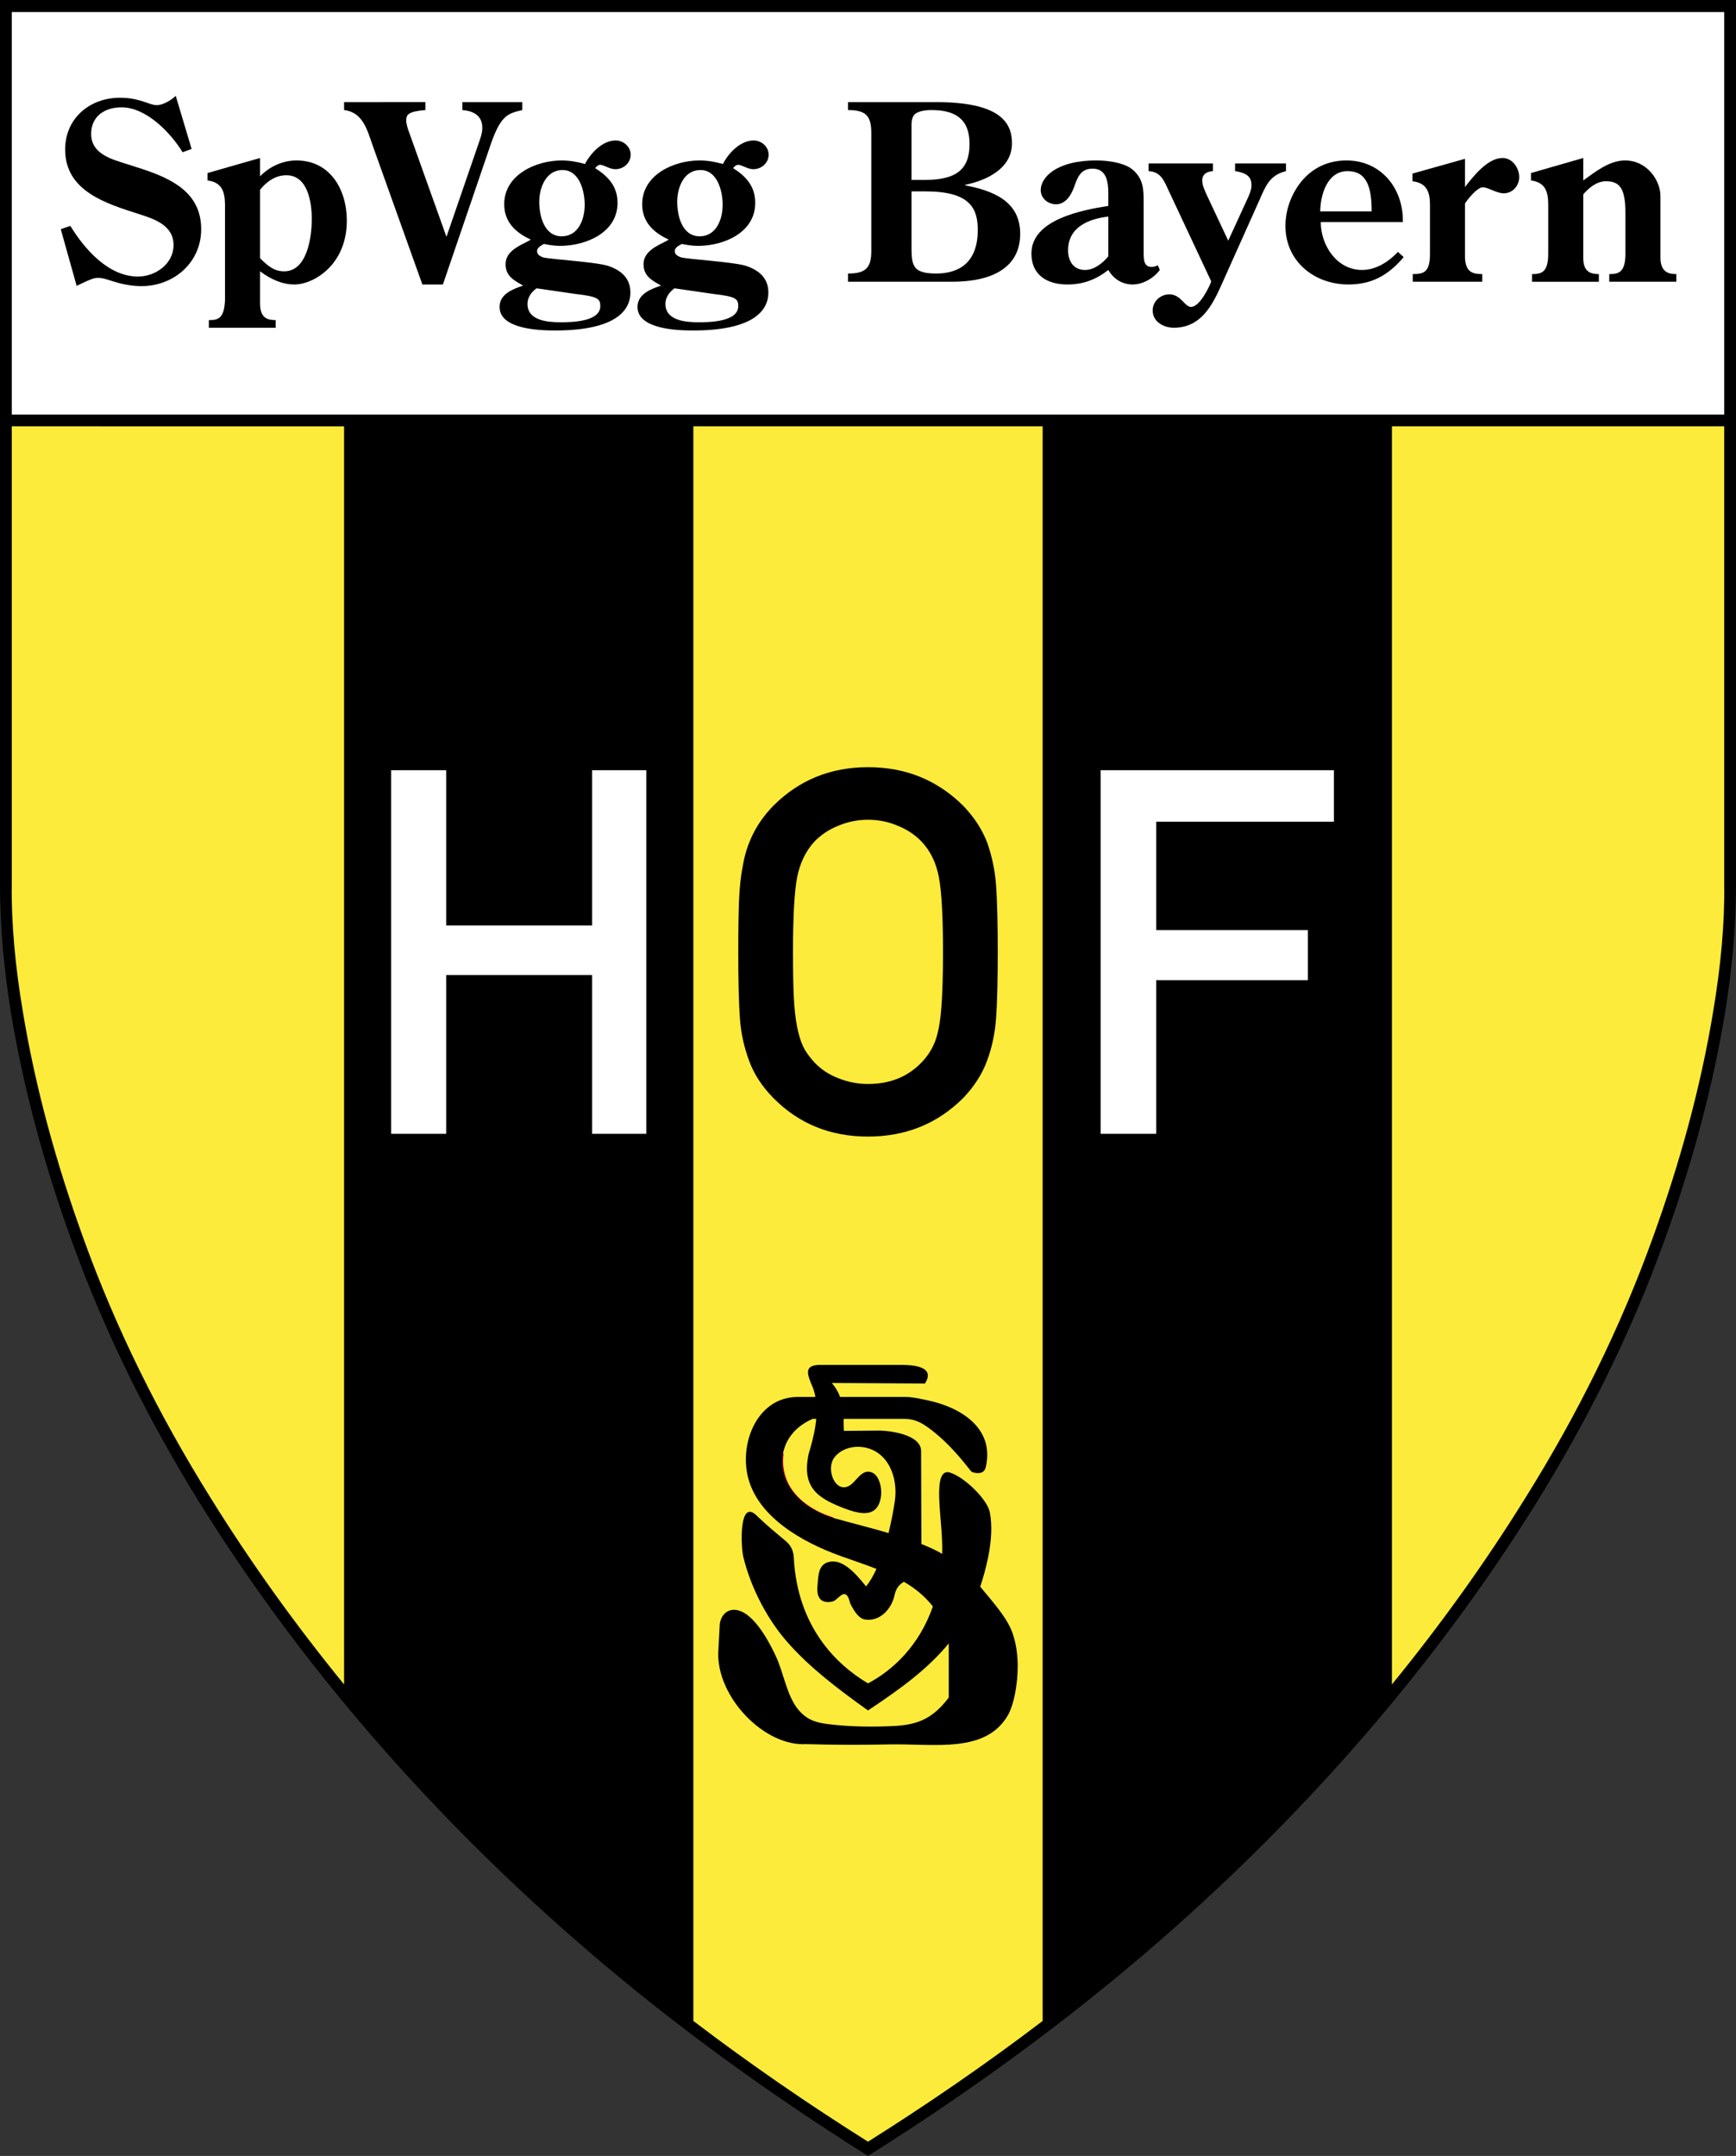
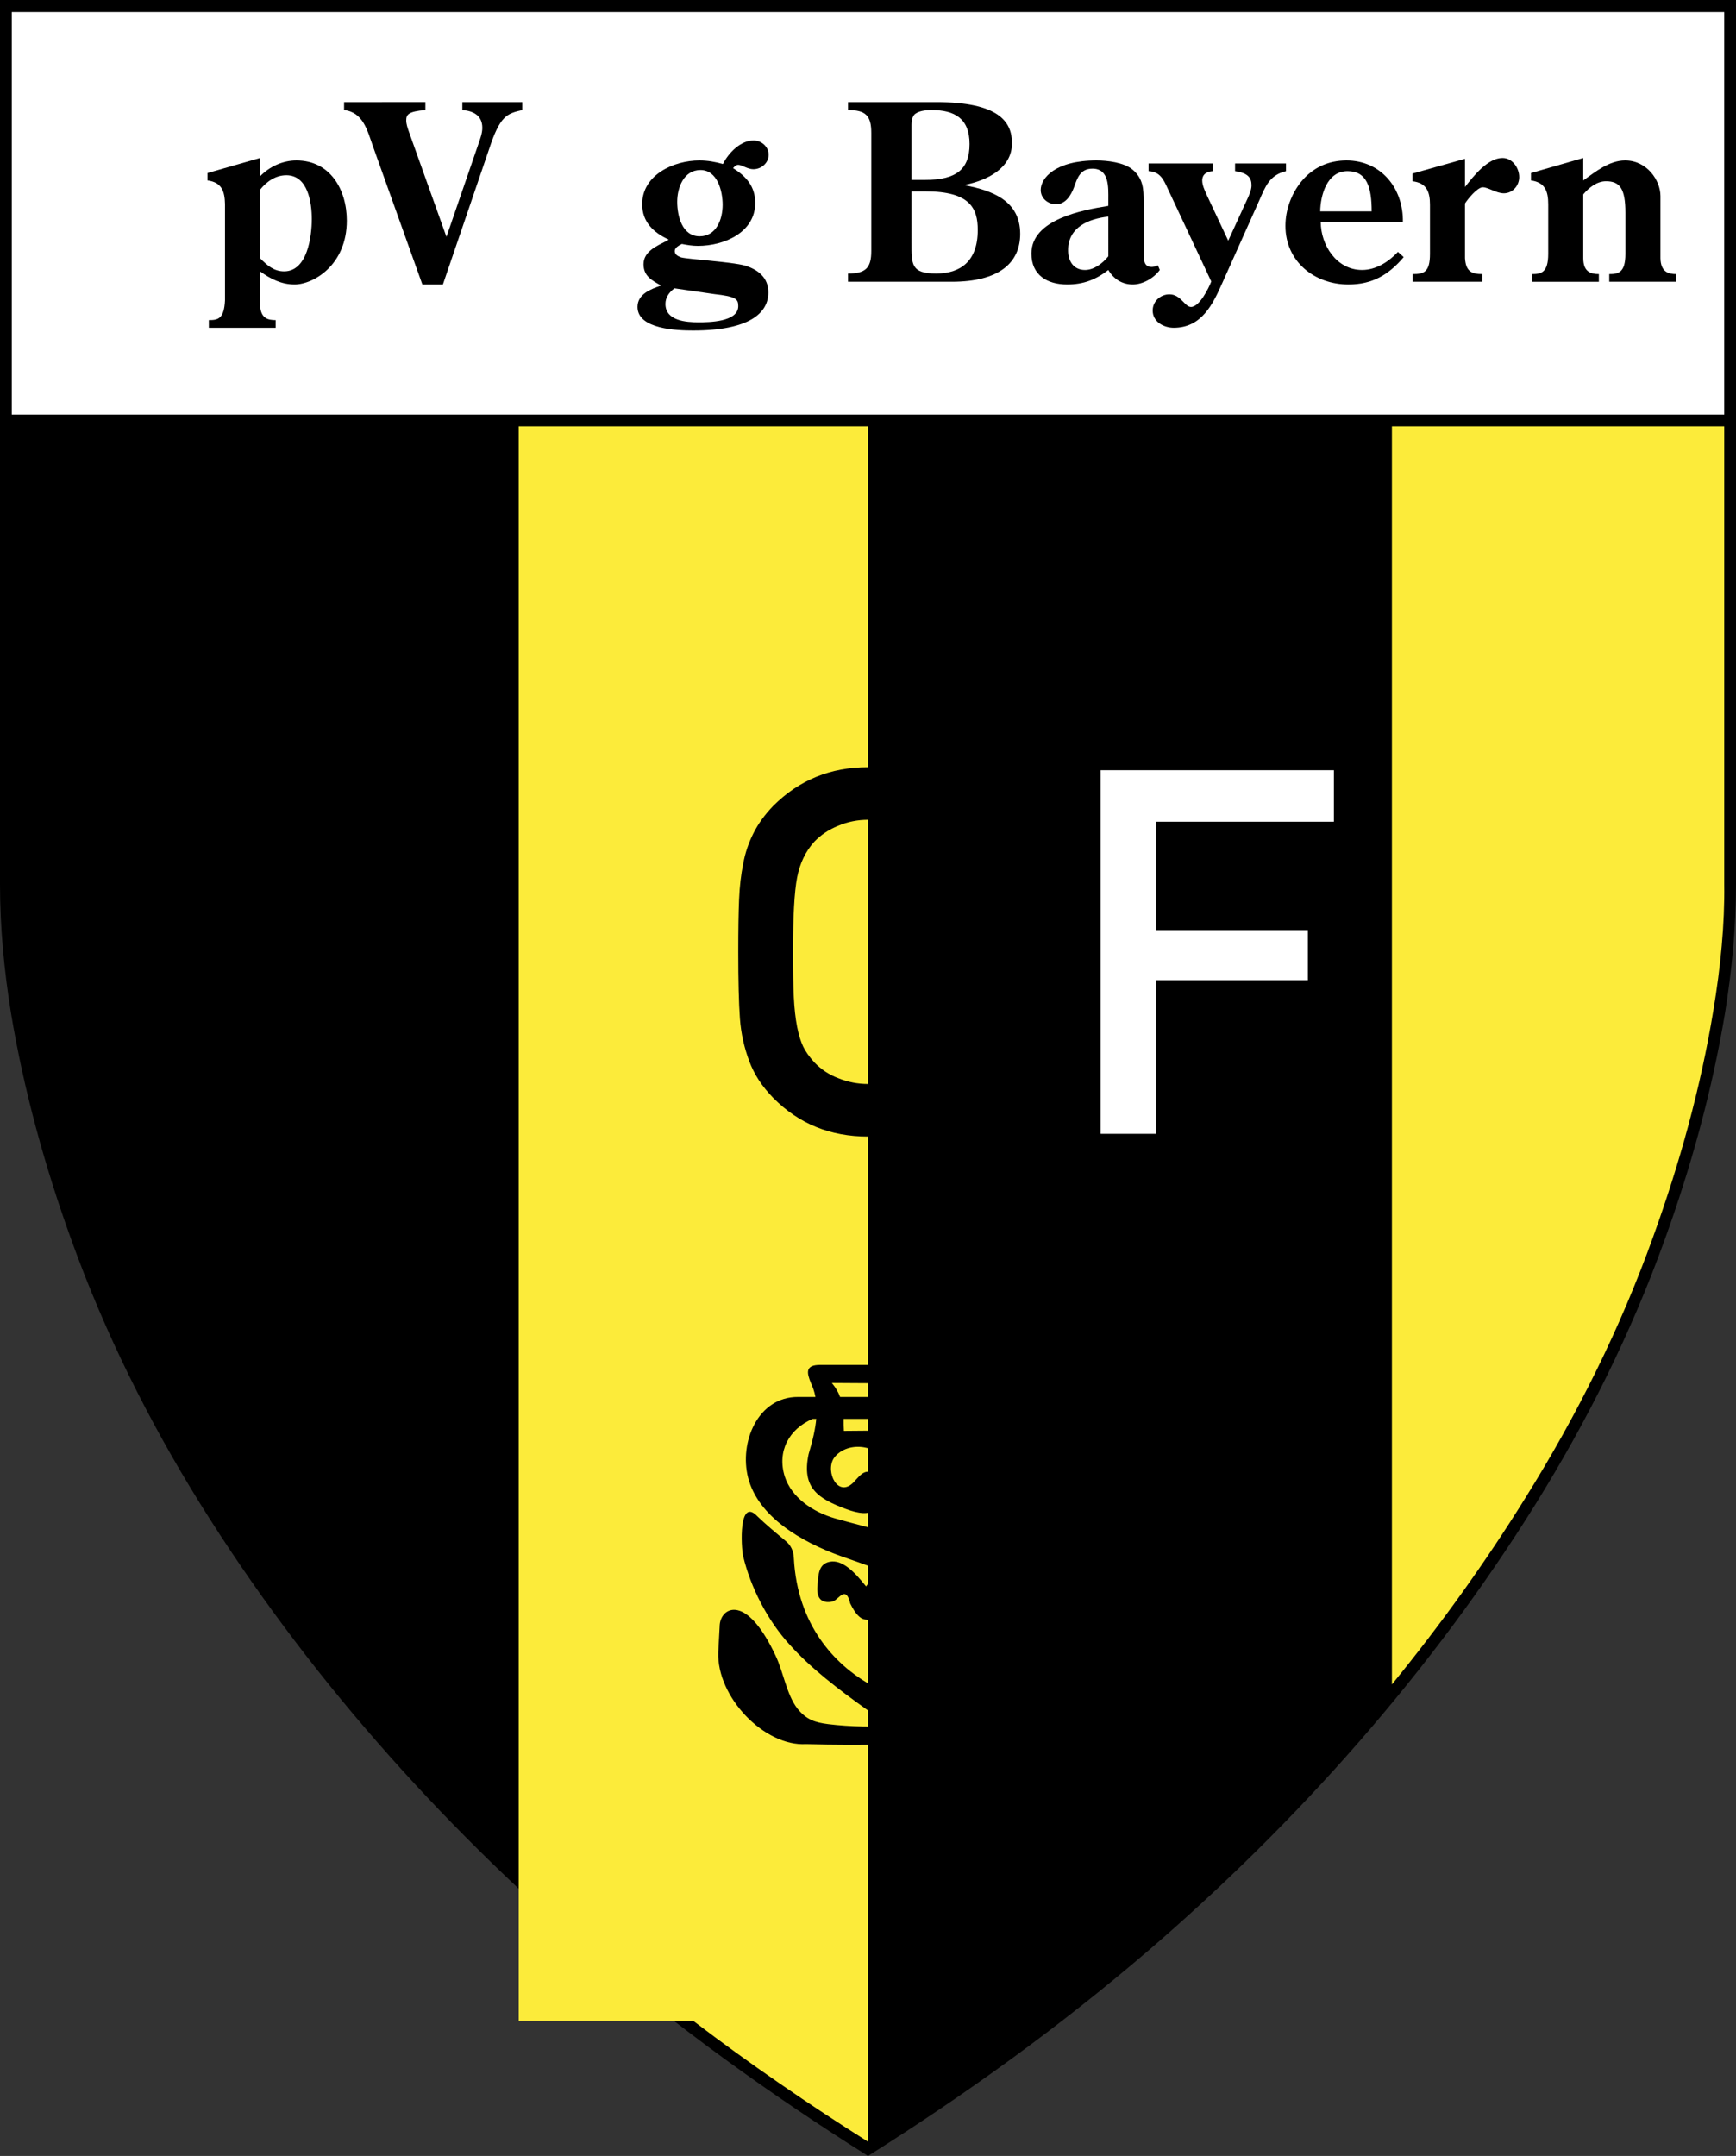
<svg xmlns="http://www.w3.org/2000/svg" version="1.1" baseProfile="tiny" id="Ebene_1" x="0px" y="0px" width="456.624px" height="566.928px" viewBox="0 0 456.624 566.928" xml:space="preserve">
  <rect x="0" y="0" width="456.624" height="566.928" fill="#333333" stroke="none" />
  <path d="M0,0h456.624v1.584v230.904c0,11.448-1.08,22.608-2.88,33.84c-3.384,20.376-8.928,40.536-15.984,59.976  c-8.784,24.336-20.232,47.304-33.84,69.192C376.488,439.56,341.28,479.232,301.968,513c-23.184,19.872-47.88,37.728-73.656,53.928  c-25.776-16.2-50.544-34.056-73.656-53.928c-39.312-33.768-74.52-73.44-101.952-117.504c-13.608-21.888-25.056-44.856-33.84-69.192  c-7.056-19.44-12.6-39.6-15.984-59.976C1.08,255.096,0,243.864,0,232.488V0z" />
  <path fill="#FCEB3A" d="M366.12,442.944c12.744-15.624,24.552-32.04,35.136-49.104c13.536-21.672,24.912-44.496,33.552-68.544  c6.984-19.296,12.528-39.312,15.84-59.472c1.944-11.592,3.024-22.968,2.88-33.264V112.104H366.12V442.944z" />
-   <path fill="#FCEB3A" d="M182.376,531.432c15.048,11.448,30.384,21.96,45.936,31.752c15.552-9.792,30.888-20.304,45.936-31.752  V112.104h-91.872V531.432z" />
-   <path fill="#FCEB3A" d="M3.096,112.104V232.56c-0.144,10.296,0.936,21.672,2.88,33.264c3.312,20.16,8.856,40.176,15.84,59.472  c8.64,24.048,20.016,46.872,33.552,68.544c10.584,17.064,22.392,33.48,35.136,49.104v-330.84H3.096z" />
+   <path fill="#FCEB3A" d="M182.376,531.432c15.048,11.448,30.384,21.96,45.936,31.752V112.104h-91.872V531.432z" />
  <rect x="3.096" y="3.168" fill="#FFFFFF" width="450.432" height="105.84" />
-   <path d="M46.224,25.2c-1.152,1.152-3.384,2.448-4.968,2.448c-0.936,0-1.8-0.36-2.664-0.648c-2.448-0.864-4.464-1.296-7.056-1.296  c-7.92,0-14.4,5.4-14.4,13.608c0,10.944,10.728,14.184,19.224,16.92c4.104,1.296,9.288,2.952,9.288,8.208  c0,4.968-4.752,8.28-9.36,8.28c-7.776,0-14.04-7.2-17.784-13.32l-2.52,0.864l4.176,14.904c4.032-1.944,4.608-2.088,5.688-2.088  c1.296,0,2.088,0.36,3.312,0.72c2.592,0.864,5.328,1.44,8.064,1.44c8.424,0,15.696-6.12,15.696-14.976  c0-9.576-7.704-13.248-15.552-15.84L33.552,43.2c-4.104-1.296-9.576-2.664-9.576-7.992c0-4.608,3.528-6.984,7.992-6.984  c6.48,0,12.888,6.624,16.056,11.808l2.376-0.864L46.224,25.2z" />
  <path d="M68.4,49.896c1.728-2.16,4.104-3.816,6.912-3.816c5.688,0,6.696,7.2,6.696,11.52c0,4.608-1.152,13.752-7.272,13.752  c-2.736,0-4.464-1.584-6.336-3.456V49.896L68.4,49.896z M68.4,71.352c2.664,1.944,5.616,3.456,9.072,3.456  c4.896,0,13.752-5.04,13.752-16.776c0-8.208-4.392-15.84-13.248-15.84c-3.6,0-7.056,1.584-9.576,4.176v-4.824l-13.824,3.96v1.944  c3.744,0.504,4.536,2.808,4.608,6.264v25.2c-0.216,5.04-1.944,5.256-4.248,5.256v2.016h17.568v-2.016  c-1.944,0-4.032-0.36-4.104-4.176V71.352z" />
  <path d="M90.504,26.856v2.088c5.04,0.576,6.12,5.4,7.56,9.432l13.032,36.432h5.4l12.168-35.64c2.88-8.784,4.68-9.288,8.712-10.224  v-2.088h-15.768v2.088c2.808,0.216,5.256,1.368,5.256,4.68c0,1.44-0.576,2.952-1.08,4.392l-8.352,24.264l-9.936-27.792  c-0.288-0.864-0.648-1.872-0.648-2.808c0-1.512,0.504-2.376,5.04-2.736v-2.088H90.504z" />
-   <path d="M147.744,62.136c-4.608,0-5.904-5.328-5.904-9.072c0-3.744,1.8-8.352,6.12-8.352c4.464,0,5.832,5.544,5.832,9.144  C153.792,57.672,152.136,62.136,147.744,62.136L147.744,62.136z M151.56,77.328c5.76,0.648,6.336,1.296,6.336,3.168  c0,4.176-7.704,4.248-10.44,4.248c-3.24,0-8.712-0.36-8.712-4.824c0-1.728,1.008-3.096,2.376-4.104L151.56,77.328L151.56,77.328z   M137.592,75.096c-2.736,0.936-6.192,2.232-6.192,5.616c0,5.904,10.584,6.192,14.616,6.192c14.976,0,19.8-4.68,19.8-10.008  c0-3.888-2.664-5.976-6.12-7.056c-3.6-1.008-14.976-1.656-16.848-2.16c-0.792-0.288-1.584-0.72-1.584-1.656s1.152-1.512,1.8-1.872  c1.44,0.288,2.88,0.504,4.248,0.504c6.768,0,15.12-3.456,15.12-11.304c0-4.32-2.448-6.984-5.904-9.144  c0.432-0.432,0.72-0.864,1.368-0.864c0.936,0,2.448,1.152,3.96,1.152c2.16,0,4.032-1.656,4.032-3.816  c0-2.088-1.872-3.744-3.96-3.744c-3.456,0-6.552,3.312-8.064,6.192c-2.016-0.576-4.032-0.936-6.12-0.936  c-6.768,0-15.12,3.744-15.12,11.52c0,4.68,3.024,7.488,6.984,9.288l-0.576,0.36c-2.52,1.296-6.048,2.736-6.048,6.12  C132.984,72.648,135.216,73.728,137.592,75.096z" />
  <path d="M184.032,62.136c-4.608,0-5.904-5.328-5.904-9.072c0-3.744,1.728-8.352,6.12-8.352c4.464,0,5.832,5.544,5.832,9.144  C190.08,57.672,188.424,62.136,184.032,62.136L184.032,62.136z M187.848,77.328c5.76,0.648,6.336,1.296,6.336,3.168  c0,4.176-7.704,4.248-10.44,4.248c-3.24,0-8.712-0.36-8.712-4.824c0-1.728,1.008-3.096,2.376-4.104L187.848,77.328L187.848,77.328z   M173.88,75.096c-2.736,0.936-6.192,2.232-6.192,5.616c0,5.904,10.584,6.192,14.616,6.192c14.976,0,19.8-4.68,19.8-10.008  c0-3.888-2.664-5.976-6.12-7.056c-3.6-1.008-14.976-1.656-16.848-2.16c-0.792-0.288-1.656-0.72-1.656-1.656s1.152-1.512,1.872-1.872  c1.44,0.288,2.808,0.504,4.248,0.504c6.768,0,15.048-3.456,15.048-11.304c0-4.32-2.376-6.984-5.832-9.144  c0.432-0.432,0.72-0.864,1.368-0.864c0.936,0,2.448,1.152,3.96,1.152c2.16,0,4.032-1.656,4.032-3.816  c0-2.088-1.872-3.744-3.96-3.744c-3.456,0-6.624,3.312-8.064,6.192c-2.016-0.576-4.032-0.936-6.192-0.936  c-6.696,0-15.048,3.744-15.048,11.52c0,4.68,3.024,7.488,6.984,9.288l-0.576,0.36c-2.52,1.296-6.048,2.736-6.048,6.12  C169.272,72.648,171.504,73.728,173.88,75.096z" />
  <path d="M239.76,50.328h3.672c11.736,0,13.752,4.464,13.752,10.152c0,8.352-4.68,11.448-10.944,11.448  c-6.624,0-6.48-2.448-6.48-7.992V50.328L239.76,50.328z M250.344,74.088c12.456,0,18-4.968,18-12.6  c0-8.712-7.344-11.376-14.472-12.744V48.6c5.616-1.152,12.313-4.248,12.313-10.944c0-5.688-3.528-10.8-19.944-10.8h-23.184v2.088  c4.608,0,6.12,1.44,6.12,5.976v31.104c0,4.464-1.512,5.904-6.12,5.904v2.16H250.344L250.344,74.088z M239.76,47.304V33.696  c0-1.152-0.072-2.52,0.72-3.528c1.008-1.008,3.024-1.224,4.536-1.224c6.12,0,10.008,2.232,10.008,8.928  c0,6.696-3.528,9.432-11.664,9.432H239.76z" />
  <path d="M291.528,67.392c-1.44,1.8-3.744,3.6-6.12,3.6c-3.024,0-4.464-2.304-4.464-5.184c0-6.12,5.472-8.28,10.584-8.856V67.392  L291.528,67.392z M300.816,52.848c0-2.952-0.072-5.904-2.952-8.28c-2.304-1.872-6.624-2.376-9.432-2.376  c-10.944,0-14.688,4.68-14.688,7.776c0,2.232,1.944,3.744,4.032,3.744c2.52,0,3.96-2.376,4.752-4.536  c0.864-2.448,1.656-4.824,4.824-4.824c4.464,0,4.176,4.968,4.176,8.064v1.728c-6.768,1.08-20.232,3.528-20.232,12.528  c0,5.688,4.176,8.136,9.432,8.136c4.248,0,7.56-1.296,10.8-3.816c1.368,2.376,3.672,3.816,6.408,3.816  c2.664,0,5.544-1.656,7.128-3.816l-0.504-1.224c-0.504,0.216-1.08,0.432-1.584,0.432c-2.232,0-2.088-2.016-2.16-3.6V52.848z" />
  <path d="M302.112,42.984V45c3.024,0.144,3.96,2.232,5.04,4.608L318.6,74.016c-0.648,1.728-3.096,6.696-5.328,6.696  c-1.656,0-2.664-3.312-5.688-3.312c-2.304,0-4.392,1.8-4.392,4.248c0,2.952,2.88,4.536,5.544,4.536  c7.344,0,10.296-6.192,12.816-11.88l9.648-21.528c1.656-3.744,2.664-6.696,7.056-7.776v-2.016h-13.392V45  c3.384,0.504,4.32,1.728,4.32,3.744c0,1.296-0.72,2.808-1.296,4.032l-4.824,10.512l-5.688-12.096  c-0.504-1.152-1.152-2.448-1.152-3.744c0-1.728,1.368-2.376,2.808-2.448v-2.016H302.112z" />
  <path d="M369,58.392c0.144-9.072-5.904-16.2-14.832-16.2c-4.752,0-8.856,1.872-11.88,5.544c-2.664,3.312-4.176,7.488-4.176,11.664  c0,9.432,7.704,15.408,16.56,15.408c6.264,0,10.584-2.52,14.544-7.2l-1.512-1.368c-2.448,2.592-5.76,4.752-9.432,4.752  c-6.768,0-10.872-6.624-10.872-12.6H369L369,58.392z M347.256,55.584c0.072-4.176,1.728-10.584,7.2-10.584  c5.112,0,6.336,4.32,6.336,10.584H347.256z" />
  <path d="M385.344,53.496c0.792-1.224,3.24-4.248,4.68-4.248s3.528,1.584,5.544,1.584c2.304,0,4.032-2.016,4.032-4.248  c0-2.448-1.8-5.04-4.392-5.04c-3.888,0-7.632,4.752-9.864,7.632V41.76l-13.824,3.888v2.016c3.744,0.432,4.608,2.808,4.608,6.192  v12.888c0,4.896-1.656,5.328-4.536,5.328v2.016h18.288v-2.016c-2.736,0-4.32-0.648-4.536-4.176V53.496z" />
  <path d="M416.448,51.12c1.512-1.8,3.6-3.456,5.976-3.456c3.6,0,5.112,1.872,5.112,8.28v10.8c0,5.04-1.944,5.328-4.248,5.328v2.016  h17.64v-2.016c-1.944,0-4.104-0.432-4.176-4.176V51.552c0-4.104-3.528-9.36-9.288-9.36c-4.176,0-7.776,2.952-11.016,5.256v-5.904  l-13.752,3.96v1.944c3.672,0.504,4.536,2.808,4.536,6.264v13.032c0,5.04-1.944,5.328-4.248,5.328v2.016h17.568v-2.016  c-1.944,0-4.104-0.432-4.104-4.176V51.12z" />
-   <polygon fill="#FFFFFF" points="169.992,298.152 155.736,298.152 155.736,256.392 117.36,256.392 117.36,298.152 102.888,298.152   102.888,202.536 117.36,202.536 117.36,243.36 155.736,243.36 155.736,202.536 169.992,202.536 " />
  <path d="M262.44,250.344c0,7.56-0.144,13.32-0.432,17.352c-0.288,3.96-1.08,7.776-2.376,11.232  c-1.296,3.528-3.384,6.768-6.264,9.792c-6.768,6.768-15.12,10.152-25.056,10.152c-9.864,0-18.144-3.312-24.912-10.152  c-2.952-3.024-5.04-6.192-6.336-9.72c-1.296-3.456-2.16-7.2-2.448-11.232c-0.288-4.032-0.432-9.864-0.432-17.424  c0-5.832,0.072-10.44,0.216-13.824c0.144-3.456,0.504-6.552,1.08-9.36c0.504-2.88,1.44-5.544,2.664-7.992  c1.224-2.448,2.952-4.896,5.256-7.272c6.768-6.768,15.048-10.152,24.912-10.152c9.936,0,18.216,3.384,25.056,10.152  c2.952,3.096,5.04,6.336,6.336,9.792c1.224,3.528,2.016,7.2,2.304,11.232C262.296,236.952,262.44,242.784,262.44,250.344  L262.44,250.344z M248.04,250.344c0-9.288-0.36-15.84-1.08-19.656c-0.72-3.816-2.232-6.912-4.536-9.36  c-1.656-1.728-3.744-3.168-6.264-4.176c-2.52-1.08-5.112-1.584-7.848-1.584c-2.664,0-5.328,0.504-7.848,1.584  c-2.52,1.008-4.608,2.448-6.264,4.176c-2.304,2.52-3.816,5.688-4.536,9.432c-0.72,3.744-1.08,10.296-1.08,19.584  c0,4.968,0.072,8.928,0.216,11.88c0.144,2.952,0.432,5.544,0.864,7.776c0.432,2.232,1.008,3.96,1.584,5.184  c0.576,1.224,1.584,2.664,2.952,4.176c1.728,1.8,3.816,3.24,6.336,4.176c2.52,1.008,5.112,1.512,7.776,1.512  c5.76,0,10.44-1.872,14.112-5.688c1.584-1.656,2.808-3.528,3.6-5.688c0.792-2.16,1.296-5.04,1.584-8.712  S248.04,256.392,248.04,250.344z" />
  <polygon fill="#FFFFFF" points="350.856,216.072 304.128,216.072 304.128,244.584 344.016,244.584 344.016,257.76 304.128,257.76   304.128,298.152 289.512,298.152 289.512,202.536 350.856,202.536 " />
-   <path fill="#E2001A" d="M219.168,408.312c-9.72-3.816-19.728-10.152-22.176-19.728c-0.504-2.016-0.648-4.104-0.504-6.264h9.648  c-0.288,1.872-0.144,3.888,0.504,5.976c1.656,5.256,6.768,8.928,12.528,10.728V408.312z" />
  <path d="M194.544,423.576c2.808,0.936,6.12,4.68,9.432,11.736c2.088,4.32,2.88,10.224,5.76,13.968  c2.376,2.952,4.68,3.672,8.136,4.104c5.832,0.72,12.313,0.792,18.216,0.432c5.544-0.432,9.36-2.016,13.464-7.416v-14.256  c-5.472,6.696-12.672,11.952-21.24,17.64c-8.28-5.904-15.048-11.16-20.52-17.208c-5.904-6.408-10.368-15.192-12.312-23.328  c-0.576-2.448-1.224-15.696,3.744-10.512c2.232,2.16,4.752,4.248,7.344,6.408c1.44,1.152,2.16,2.664,2.232,4.536  c0.936,17.856,10.944,27.936,19.512,32.976c6.336-3.312,13.464-9.792,17.064-20.232c-2.16-2.736-4.752-4.824-7.632-6.48  c-1.296,0.792-2.088,1.8-2.448,3.528c-0.792,3.672-3.888,6.984-7.704,6.408c-1.296-0.144-2.592-1.44-3.96-4.248  c-0.576-2.448-1.368-3.024-2.736-1.872c-1.296,1.08-1.512,1.584-3.384,1.512c-2.016-0.144-2.808-1.728-2.448-4.752  c0.216-2.592,0.288-5.256,3.168-5.832c3.312-0.648,6.48,2.592,9.576,6.48c0.936-1.152,1.872-2.736,2.736-4.608  c-2.952-1.152-6.192-2.232-9.432-3.384c-10.368-3.744-21.672-10.296-24.336-20.592c-2.376-9.288,2.52-21.312,13.176-21.24h4.536  c-0.288-1.512-0.72-2.664-1.224-3.744c-1.008-2.52-1.584-4.68,2.448-4.68h21.384c3.024,0,9.072,0.36,6.192,4.896l-24.48-0.144  c1.008,1.224,1.728,2.448,2.16,3.672h17.136c1.944,0,4.032,0.504,6.12,0.936c8.568,1.872,17.28,7.272,15.12,17.28  c-0.288,1.584-1.296,1.872-2.376,1.8c-0.864-0.072-1.44-0.216-1.8-0.792c-2.304-2.952-5.688-6.984-9.504-10.008  c-2.664-2.088-4.536-3.456-7.992-3.456h-15.768c0,1.08,0,2.088,0.072,3.168l8.712-0.072c3.312-0.072,11.52,1.008,11.592,5.328  l0.072,24.48c1.944,0.792,3.744,1.584,5.472,2.592c0.144-5.04-0.648-9.936-0.792-14.976c-0.072-3.672,0.288-7.344,3.024-6.336  c3.816,1.296,9.648,7.056,10.296,10.368c0.72,3.744,0.36,7.848-0.432,11.808c-0.576,2.808-1.296,5.4-2.088,7.776  c0.792,0.936,1.584,1.944,2.52,3.024c2.16,2.664,4.608,5.616,5.832,8.784c1.584,4.248,1.872,9.432,1.08,14.688  c-0.432,2.88-1.08,5.256-2.088,7.2c-5.832,10.224-19.296,7.56-31.176,7.776c-7.344,0.144-14.688,0.144-21.96-0.072  c-11.016,0.648-23.544-12.384-23.112-24.192l0.36-6.696C189.288,424.944,191.376,422.496,194.544,423.576L194.544,423.576z   M214.704,373.104h-0.936c-6.264,2.664-9.432,8.568-7.344,15.192c1.8,5.472,7.272,9.288,13.32,11.016  c4.896,1.368,9.576,2.52,13.968,3.816c0.72-2.952,1.296-5.904,1.656-8.352c0.936-6.336-1.8-13.392-8.568-14.256  c-3.096-0.36-5.976,0.792-7.488,2.952c-2.304,3.6,1.152,10.584,5.256,6.264c1.008-1.08,2.016-2.376,3.168-2.664  c4.032-0.936,5.4,6.984,2.52,9.792c-1.656,1.584-4.464,1.152-7.776-0.072c-7.272-2.736-11.664-5.472-9.792-14.4  C213.84,378.576,214.488,375.552,214.704,373.104z" />
</svg>